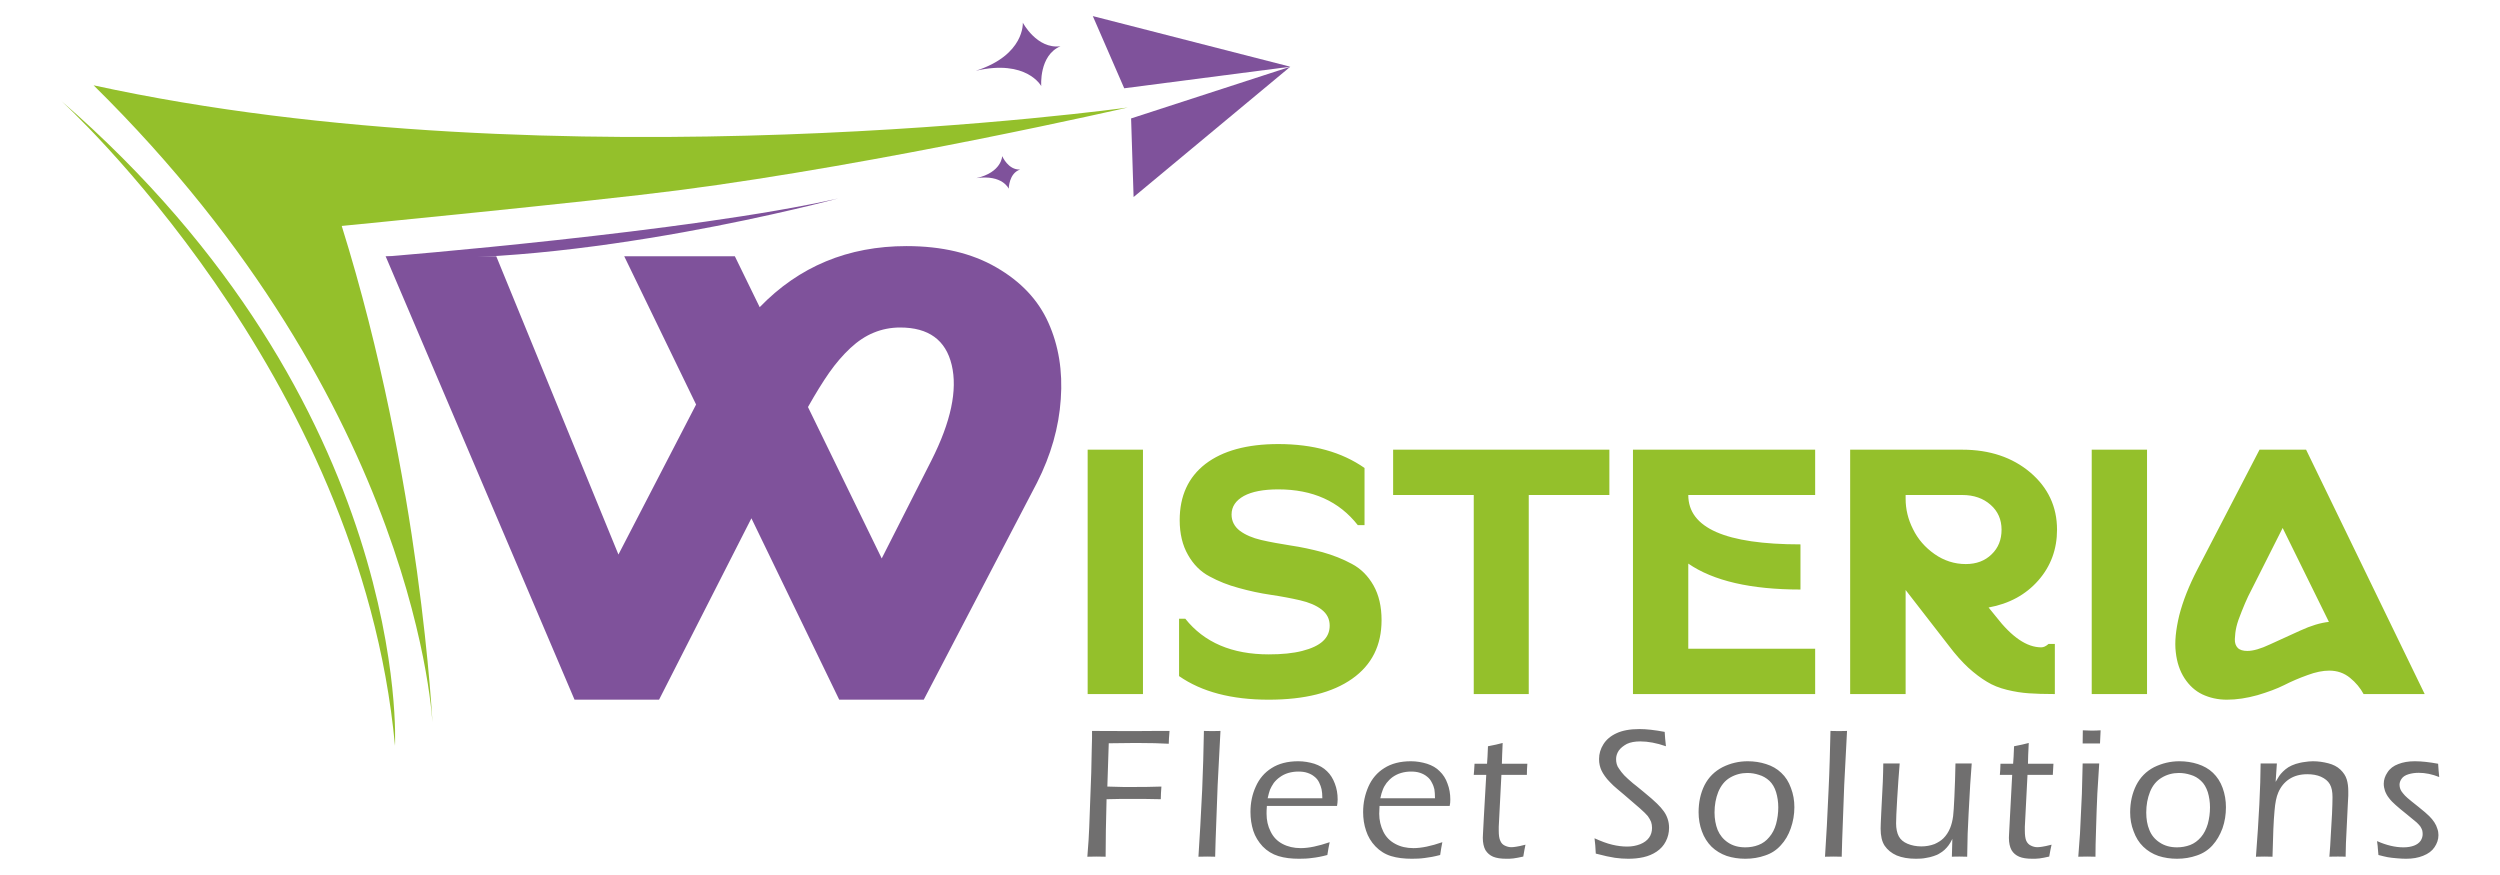
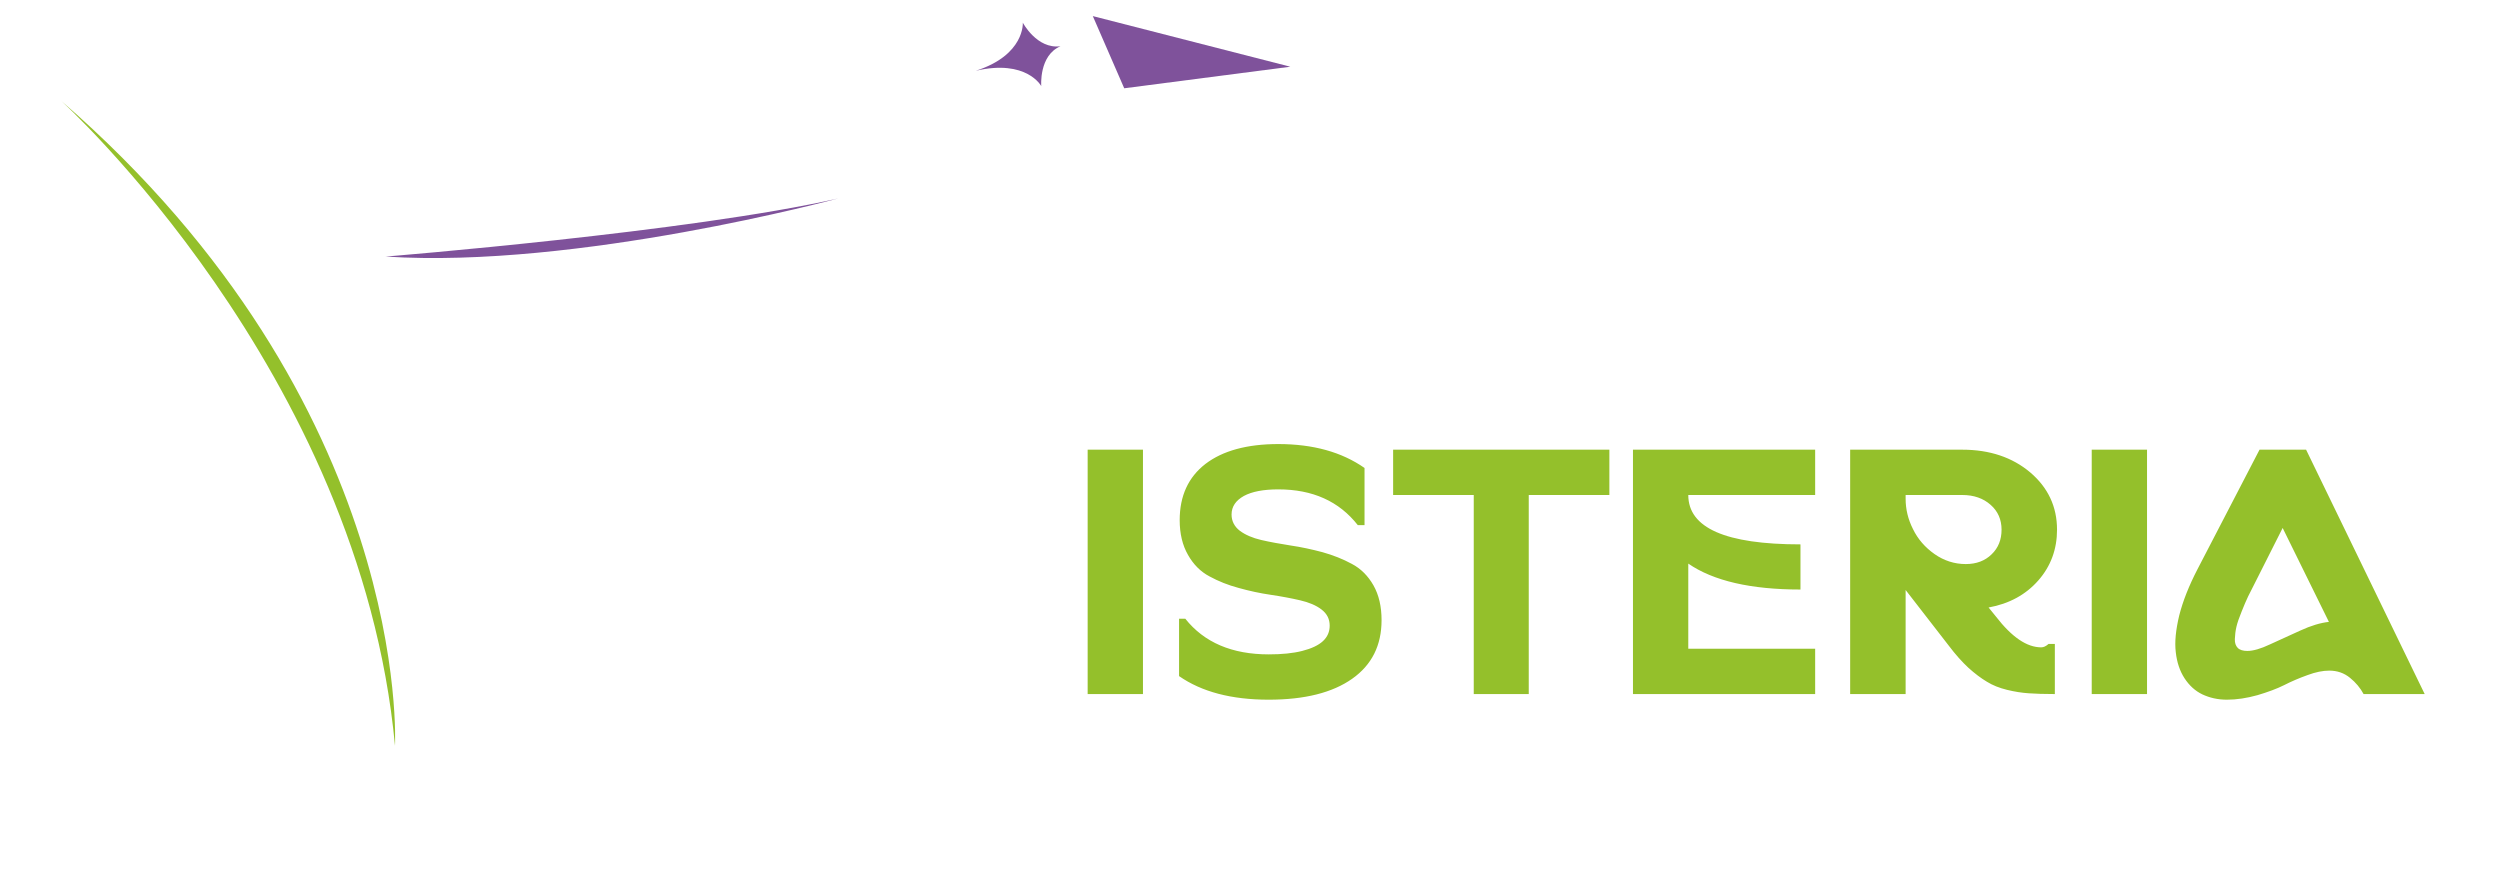
<svg xmlns="http://www.w3.org/2000/svg" xml:space="preserve" width="160px" height="56px" version="1.1" style="shape-rendering:geometricPrecision; text-rendering:geometricPrecision; image-rendering:optimizeQuality; fill-rule:evenodd; clip-rule:evenodd" viewBox="0 0 160 56">
  <defs>
    <style type="text/css">
   
    .fil1 {fill:#94C02B;fill-rule:nonzero}
    .fil2 {fill:#706F6F;fill-rule:nonzero}
    .fil0 {fill:#7F529B;fill-rule:nonzero}
   
  </style>
  </defs>
  <g id="Layer_x0020_1">
-     <polygon class="fil0" points="72.55,12.61 72.39,7.58 82.58,4.27 " />
    <polygon class="fil0" points="69.94,1.03 71.95,5.65 82.58,4.27 " />
-     <path class="fil1" d="M21.87 14.46c5.08,16.25 5.82,32 5.82,32 0,0 -0.76,-20.37 -21.7,-41 29.76,6.5 66.19,1.42 66.19,1.42 0,0 -15.72,3.61 -28.78,5.3 -5.37,0.7 -21.53,2.28 -21.53,2.28z" />
    <path class="fil1" d="M25.28 47.73c0,0 1.13,-21.78 -21.39,-41.3 0,0 19.16,17.32 21.39,41.3z" />
    <path class="fil0" d="M24.68 16.42c0,0 19.51,-1.57 28.96,-3.72 0,0 -16.72,4.52 -28.96,3.72z" />
    <path class="fil0" d="M67.87 2.96c-1.39,0.59 -1.23,2.55 -1.23,2.55 0,0 -0.93,-1.74 -4.19,-0.98 3.15,-1.01 3.01,-3.08 3.01,-3.08 0,0 0.9,1.71 2.41,1.51z" />
-     <path class="fil0" d="M65.29 10.85c-0.73,0.24 -0.73,1.23 -0.73,1.23 0,0 -0.39,-0.92 -2.07,-0.68 1.63,-0.37 1.65,-1.41 1.65,-1.41 0,0 0.38,0.9 1.15,0.86z" />
    <path class="fil1" d="M69.61 28.78l3.54 0 0 15.64 -3.54 0 0 -15.64zm12.2 -0.36c2.23,0 4.06,0.51 5.52,1.53l0 3.66 -0.43 0c-1.2,-1.53 -2.89,-2.29 -5.09,-2.29 -0.95,0 -1.68,0.14 -2.2,0.42 -0.52,0.29 -0.79,0.68 -0.79,1.19 0,0.42 0.18,0.77 0.53,1.04 0.35,0.26 0.81,0.46 1.37,0.59 0.56,0.13 1.18,0.24 1.87,0.35 0.69,0.1 1.37,0.25 2.05,0.43 0.68,0.19 1.31,0.44 1.88,0.75 0.57,0.3 1.03,0.76 1.38,1.37 0.35,0.62 0.52,1.36 0.52,2.23 0,1.61 -0.62,2.86 -1.88,3.75 -1.26,0.89 -3.04,1.34 -5.34,1.34 -2.38,0 -4.29,-0.5 -5.74,-1.51l0 -3.67 0.4 0c1.21,1.52 2.99,2.28 5.34,2.28 0.84,0 1.55,-0.07 2.14,-0.22 0.59,-0.15 1.04,-0.36 1.33,-0.63 0.29,-0.27 0.43,-0.6 0.43,-0.99 0,-0.42 -0.17,-0.76 -0.52,-1.03 -0.35,-0.27 -0.81,-0.46 -1.37,-0.59 -0.56,-0.13 -1.19,-0.25 -1.87,-0.35 -0.69,-0.1 -1.38,-0.25 -2.06,-0.44 -0.68,-0.18 -1.3,-0.43 -1.87,-0.74 -0.57,-0.3 -1.03,-0.76 -1.38,-1.38 -0.35,-0.61 -0.53,-1.35 -0.53,-2.22 0,-1.55 0.55,-2.75 1.65,-3.6 1.1,-0.84 2.65,-1.27 4.66,-1.27zm21.19 3.26l-5.16 0 0 12.74 -3.52 0 0 -12.74 -5.16 0 0 -2.9 13.84 0 0 2.9zm1.51 -2.9l11.66 0 0 2.9 -8.12 0c0,2.11 2.39,3.16 7.18,3.16l0 2.89c-3.17,0 -5.57,-0.55 -7.18,-1.66l0 5.45 8.12 0 0 2.9 -11.66 0 0 -15.64zm27.14 5.12c0,1.25 -0.4,2.34 -1.2,3.25 -0.8,0.91 -1.86,1.49 -3.18,1.73l0.47 0.58c1.02,1.32 1.98,1.97 2.9,1.97 0.15,0 0.3,-0.07 0.47,-0.22l0.4 0 0 3.21c-0.69,0 -1.25,-0.02 -1.68,-0.05 -0.43,-0.03 -0.89,-0.1 -1.38,-0.22 -0.49,-0.12 -0.92,-0.29 -1.29,-0.52 -0.37,-0.22 -0.77,-0.52 -1.18,-0.89 -0.41,-0.38 -0.83,-0.85 -1.26,-1.42l-2.76 -3.56 0 6.66 -3.55 0 0 -15.64 7.18 0c1.75,0 3.2,0.49 4.34,1.45 1.14,0.97 1.72,2.19 1.72,3.67zm-9.69 -1.98c0,0.66 0.15,1.31 0.47,1.94 0.31,0.64 0.77,1.17 1.38,1.6 0.6,0.42 1.27,0.64 2,0.64 0.68,0 1.23,-0.21 1.65,-0.62 0.43,-0.41 0.64,-0.94 0.64,-1.58 0,-0.64 -0.23,-1.18 -0.7,-1.59 -0.47,-0.42 -1.08,-0.63 -1.81,-0.63l-3.63 0 0 0.24zm11.91 -3.14l3.54 0 0 15.64 -3.54 0 0 -15.64zm10.74 0l2.98 0 7.59 15.64 -3.91 0c-0.21,-0.39 -0.5,-0.74 -0.87,-1.04 -0.38,-0.31 -0.82,-0.46 -1.33,-0.46 -0.4,0 -0.87,0.09 -1.4,0.29 -0.53,0.19 -1.02,0.4 -1.49,0.64 -0.46,0.23 -1.03,0.44 -1.7,0.64 -0.68,0.19 -1.33,0.29 -1.96,0.29 -0.58,0 -1.1,-0.12 -1.57,-0.34 -0.46,-0.22 -0.84,-0.57 -1.14,-1.03 -0.3,-0.46 -0.49,-1.02 -0.56,-1.67 -0.08,-0.65 0,-1.43 0.22,-2.35 0.23,-0.91 0.62,-1.9 1.17,-2.96l3.97 -7.65zm4.44 11.02l-2.96 -6.01 -1.73 3.43c-0.19,0.37 -0.35,0.69 -0.48,0.95 -0.12,0.26 -0.27,0.59 -0.42,0.98 -0.16,0.39 -0.27,0.71 -0.33,0.97 -0.06,0.26 -0.09,0.52 -0.1,0.78 -0.01,0.25 0.06,0.44 0.19,0.57 0.13,0.13 0.34,0.19 0.61,0.19 0.37,0 0.86,-0.14 1.45,-0.42 0.6,-0.27 1.24,-0.57 1.93,-0.88 0.69,-0.32 1.3,-0.5 1.84,-0.56z" />
-     <path class="fil2" d="M69.59 54.83l0.08 -1.08c0.01,-0.24 0.02,-0.51 0.04,-0.79l0.13 -3.51 0.03 -1.42c0.01,-0.3 0.02,-0.56 0.02,-0.78l0 -0.47c0.93,0 1.8,0.01 2.63,0.01l1.46 -0.01 0.87 0c-0.03,0.36 -0.05,0.64 -0.05,0.82 -0.5,-0.03 -1.2,-0.05 -2.11,-0.05l-1.73 0.02 -0.09 2.77 1.13 0.03c1.07,0 1.85,-0.01 2.33,-0.03 -0.02,0.29 -0.04,0.56 -0.04,0.81 -0.72,-0.02 -1.33,-0.02 -1.83,-0.02 -0.49,0 -1.04,0 -1.64,0.02 -0.04,1.45 -0.06,2.68 -0.06,3.68l-0.57 -0.01c-0.03,0 -0.23,0 -0.6,0.01zm7.11 0c0.08,-1.21 0.16,-2.64 0.24,-4.3 0.05,-1.21 0.09,-2.46 0.11,-3.75l0.54 0.01c0.12,0 0.29,-0.01 0.52,-0.01l-0.18 3.46 -0.13 3.51 -0.03 1.08c-0.22,-0.01 -0.4,-0.01 -0.51,-0.01 -0.05,0 -0.23,0 -0.56,0.01zm8.4 -0.93c-0.05,0.22 -0.1,0.49 -0.15,0.82 -0.37,0.1 -0.7,0.16 -0.98,0.19 -0.27,0.04 -0.55,0.05 -0.83,0.05 -0.49,0 -0.93,-0.05 -1.32,-0.17 -0.39,-0.12 -0.73,-0.33 -1.01,-0.62 -0.27,-0.29 -0.48,-0.63 -0.6,-1 -0.12,-0.38 -0.18,-0.78 -0.18,-1.2 0,-0.59 0.11,-1.13 0.34,-1.63 0.22,-0.5 0.56,-0.9 1.01,-1.18 0.45,-0.29 1.02,-0.44 1.71,-0.44 0.36,0 0.7,0.06 1.03,0.16 0.32,0.11 0.59,0.26 0.81,0.48 0.22,0.21 0.38,0.47 0.5,0.79 0.12,0.31 0.18,0.65 0.18,1.02 0,0.14 -0.02,0.28 -0.04,0.41l-4.49 0c-0.02,0.22 -0.02,0.39 -0.02,0.5 0,0.41 0.08,0.79 0.26,1.14 0.17,0.35 0.42,0.61 0.76,0.79 0.34,0.18 0.73,0.27 1.17,0.27 0.51,0 1.12,-0.13 1.85,-0.38zm-3.97 -2.81l3.5 0c0,-0.25 -0.02,-0.44 -0.05,-0.58 -0.03,-0.13 -0.08,-0.28 -0.15,-0.42 -0.07,-0.15 -0.17,-0.28 -0.3,-0.38 -0.13,-0.11 -0.28,-0.19 -0.46,-0.25 -0.18,-0.06 -0.37,-0.08 -0.58,-0.08 -0.22,0 -0.43,0.03 -0.64,0.09 -0.2,0.06 -0.38,0.15 -0.53,0.26 -0.16,0.11 -0.29,0.24 -0.4,0.38 -0.1,0.15 -0.18,0.29 -0.24,0.43 -0.05,0.14 -0.1,0.32 -0.15,0.55zm11.18 2.81c-0.05,0.22 -0.09,0.49 -0.14,0.82 -0.38,0.1 -0.71,0.16 -0.98,0.19 -0.28,0.04 -0.56,0.05 -0.83,0.05 -0.49,0 -0.94,-0.05 -1.33,-0.17 -0.39,-0.12 -0.72,-0.33 -1,-0.62 -0.28,-0.29 -0.48,-0.63 -0.6,-1 -0.13,-0.38 -0.19,-0.78 -0.19,-1.2 0,-0.59 0.12,-1.13 0.34,-1.63 0.22,-0.5 0.56,-0.9 1.01,-1.18 0.45,-0.29 1.02,-0.44 1.71,-0.44 0.36,0 0.7,0.06 1.03,0.16 0.33,0.11 0.6,0.26 0.81,0.48 0.22,0.21 0.39,0.47 0.5,0.79 0.12,0.31 0.18,0.65 0.18,1.02 0,0.14 -0.01,0.28 -0.04,0.41l-4.49 0c-0.01,0.22 -0.02,0.39 -0.02,0.5 0,0.41 0.09,0.79 0.26,1.14 0.17,0.35 0.43,0.61 0.77,0.79 0.33,0.18 0.72,0.27 1.16,0.27 0.51,0 1.13,-0.13 1.85,-0.38zm-3.97 -2.81l3.5 0c0,-0.25 -0.02,-0.44 -0.04,-0.58 -0.03,-0.13 -0.08,-0.28 -0.16,-0.42 -0.07,-0.15 -0.17,-0.28 -0.3,-0.38 -0.13,-0.11 -0.28,-0.19 -0.46,-0.25 -0.18,-0.06 -0.37,-0.08 -0.58,-0.08 -0.22,0 -0.43,0.03 -0.63,0.09 -0.21,0.06 -0.38,0.15 -0.54,0.26 -0.15,0.11 -0.28,0.24 -0.39,0.38 -0.11,0.15 -0.19,0.29 -0.24,0.43 -0.06,0.14 -0.11,0.32 -0.16,0.55zm9.29 2.97c-0.04,0.19 -0.09,0.44 -0.14,0.76 -0.27,0.06 -0.48,0.1 -0.64,0.12 -0.15,0.02 -0.3,0.02 -0.44,0.02 -0.35,0 -0.63,-0.04 -0.85,-0.13 -0.21,-0.09 -0.37,-0.23 -0.49,-0.42 -0.11,-0.2 -0.17,-0.46 -0.17,-0.79 0,-0.05 0.01,-0.13 0.01,-0.24 0,-0.1 0.02,-0.49 0.06,-1.15l0.15 -2.64 -0.8 0c0.02,-0.16 0.03,-0.4 0.05,-0.71l0.8 0c0.02,-0.22 0.04,-0.59 0.06,-1.12 0.37,-0.07 0.69,-0.14 0.94,-0.21 -0.03,0.58 -0.04,1.03 -0.05,1.33l1.63 0c-0.02,0.25 -0.03,0.49 -0.03,0.71l-1.63 0 -0.17 3.32 0 0.26c0,0.28 0.03,0.5 0.1,0.64 0.06,0.15 0.16,0.25 0.29,0.31 0.13,0.06 0.26,0.1 0.4,0.1 0.1,0 0.21,-0.01 0.32,-0.03 0.11,-0.01 0.32,-0.06 0.6,-0.13zm4.5 0.57c-0.02,-0.38 -0.04,-0.71 -0.08,-0.98 0.42,0.19 0.79,0.33 1.13,0.41 0.33,0.08 0.65,0.12 0.96,0.12 0.3,0 0.57,-0.05 0.83,-0.15 0.25,-0.1 0.44,-0.24 0.57,-0.42 0.13,-0.18 0.19,-0.39 0.19,-0.63 0,-0.13 -0.02,-0.26 -0.06,-0.38 -0.05,-0.12 -0.12,-0.24 -0.21,-0.37 -0.1,-0.12 -0.27,-0.29 -0.51,-0.5 -0.24,-0.21 -0.58,-0.5 -1.01,-0.87l-0.44 -0.37c-0.17,-0.14 -0.32,-0.28 -0.45,-0.42 -0.14,-0.14 -0.25,-0.27 -0.34,-0.4 -0.09,-0.13 -0.16,-0.24 -0.21,-0.35 -0.05,-0.1 -0.09,-0.22 -0.12,-0.35 -0.03,-0.12 -0.04,-0.25 -0.04,-0.39 0,-0.34 0.09,-0.65 0.28,-0.95 0.18,-0.29 0.46,-0.53 0.83,-0.7 0.38,-0.18 0.87,-0.27 1.48,-0.27 0.44,0 0.97,0.06 1.61,0.18 0.01,0.25 0.04,0.56 0.08,0.92 -0.6,-0.21 -1.15,-0.31 -1.64,-0.31 -0.34,0 -0.63,0.05 -0.86,0.16 -0.22,0.12 -0.4,0.26 -0.52,0.43 -0.12,0.18 -0.17,0.36 -0.17,0.54 0,0.11 0.01,0.22 0.04,0.32 0.03,0.11 0.08,0.21 0.15,0.3 0.09,0.14 0.2,0.28 0.33,0.42 0.14,0.14 0.32,0.31 0.56,0.51 0.06,0.04 0.29,0.23 0.68,0.55 0.39,0.32 0.68,0.57 0.86,0.75 0.18,0.17 0.32,0.34 0.43,0.49 0.11,0.15 0.19,0.31 0.25,0.49 0.06,0.18 0.09,0.36 0.09,0.57 0,0.31 -0.07,0.6 -0.21,0.87 -0.13,0.26 -0.33,0.48 -0.58,0.65 -0.25,0.17 -0.54,0.29 -0.85,0.36 -0.31,0.07 -0.64,0.1 -0.97,0.1 -0.27,0 -0.56,-0.02 -0.85,-0.06 -0.28,-0.04 -0.7,-0.13 -1.23,-0.27zm9.72 -5.91c0.42,0 0.81,0.06 1.18,0.18 0.38,0.12 0.7,0.3 0.97,0.56 0.28,0.26 0.48,0.58 0.62,0.97 0.15,0.39 0.22,0.8 0.22,1.23 0,0.47 -0.08,0.92 -0.23,1.35 -0.15,0.43 -0.36,0.79 -0.64,1.09 -0.27,0.3 -0.6,0.52 -1,0.65 -0.39,0.14 -0.82,0.21 -1.27,0.21 -0.42,0 -0.82,-0.06 -1.19,-0.18 -0.37,-0.13 -0.7,-0.33 -0.97,-0.59 -0.27,-0.27 -0.48,-0.6 -0.62,-0.99 -0.14,-0.38 -0.21,-0.79 -0.21,-1.21 0,-0.64 0.12,-1.22 0.38,-1.74 0.26,-0.51 0.65,-0.89 1.15,-1.15 0.5,-0.25 1.04,-0.38 1.61,-0.38zm-0.02 0.75c-0.4,0 -0.77,0.1 -1.11,0.3 -0.34,0.2 -0.58,0.51 -0.75,0.91 -0.16,0.4 -0.24,0.84 -0.24,1.32 0,0.41 0.07,0.79 0.2,1.12 0.14,0.33 0.36,0.6 0.66,0.8 0.31,0.21 0.68,0.31 1.11,0.31 0.3,0 0.58,-0.05 0.84,-0.15 0.27,-0.1 0.5,-0.27 0.69,-0.5 0.2,-0.23 0.35,-0.52 0.44,-0.85 0.09,-0.34 0.14,-0.69 0.14,-1.06 0,-0.34 -0.05,-0.67 -0.14,-0.97 -0.09,-0.3 -0.24,-0.55 -0.43,-0.73 -0.2,-0.18 -0.42,-0.31 -0.67,-0.38 -0.24,-0.08 -0.49,-0.12 -0.74,-0.12zm4.97 5.36c0.08,-1.21 0.16,-2.64 0.23,-4.3 0.06,-1.21 0.09,-2.46 0.12,-3.75l0.54 0.01c0.11,0 0.29,-0.01 0.52,-0.01l-0.18 3.46 -0.13 3.51 -0.03 1.08c-0.23,-0.01 -0.4,-0.01 -0.51,-0.01 -0.05,0 -0.24,0 -0.56,0.01zm9.1 0c-0.19,-0.01 -0.36,-0.01 -0.49,-0.01 -0.16,0 -0.32,0 -0.49,0.01l0.03 -1.14c-0.09,0.18 -0.17,0.32 -0.24,0.41 -0.07,0.1 -0.16,0.19 -0.26,0.29 -0.1,0.09 -0.21,0.17 -0.32,0.23 -0.1,0.07 -0.23,0.12 -0.38,0.17 -0.14,0.05 -0.31,0.09 -0.5,0.12 -0.2,0.04 -0.41,0.05 -0.63,0.05 -0.48,0 -0.89,-0.07 -1.23,-0.21 -0.34,-0.15 -0.59,-0.36 -0.77,-0.62 -0.18,-0.27 -0.26,-0.64 -0.26,-1.1 0,-0.07 0,-0.19 0.01,-0.36 0.01,-0.17 0.02,-0.39 0.03,-0.66l0.1 -1.97 0.02 -0.63c0,-0.14 0.01,-0.33 0.01,-0.55l0.54 0c0.11,0 0.28,0 0.51,0 -0.06,0.69 -0.11,1.44 -0.16,2.26 -0.05,0.81 -0.07,1.34 -0.07,1.57 0,0.34 0.06,0.62 0.17,0.83 0.11,0.21 0.3,0.37 0.56,0.48 0.26,0.11 0.56,0.17 0.89,0.17 0.29,0 0.57,-0.05 0.84,-0.15 0.22,-0.1 0.42,-0.22 0.57,-0.37 0.17,-0.17 0.32,-0.39 0.43,-0.66 0.08,-0.2 0.15,-0.45 0.19,-0.76 0.03,-0.23 0.05,-0.63 0.08,-1.21 0.03,-0.71 0.06,-1.43 0.07,-2.16l0.55 0c0.11,0 0.28,0 0.49,0 -0.06,0.71 -0.13,1.78 -0.2,3.22 -0.05,0.8 -0.08,1.71 -0.09,2.75zm5.4 -0.77c-0.05,0.19 -0.09,0.44 -0.15,0.76 -0.26,0.06 -0.47,0.1 -0.63,0.12 -0.16,0.02 -0.31,0.02 -0.45,0.02 -0.34,0 -0.63,-0.04 -0.84,-0.13 -0.21,-0.09 -0.38,-0.23 -0.49,-0.42 -0.11,-0.2 -0.17,-0.46 -0.17,-0.79 0,-0.05 0,-0.13 0.01,-0.24 0,-0.1 0.02,-0.49 0.06,-1.15l0.14 -2.64 -0.79 0c0.02,-0.16 0.03,-0.4 0.04,-0.71l0.81 0c0.02,-0.22 0.04,-0.59 0.06,-1.12 0.37,-0.07 0.68,-0.14 0.94,-0.21 -0.03,0.58 -0.05,1.03 -0.05,1.33l1.63 0c-0.02,0.25 -0.03,0.49 -0.04,0.71l-1.62 0 -0.17 3.32 0 0.26c0,0.28 0.03,0.5 0.09,0.64 0.07,0.15 0.17,0.25 0.3,0.31 0.12,0.06 0.26,0.1 0.4,0.1 0.1,0 0.2,-0.01 0.32,-0.03 0.11,-0.01 0.31,-0.06 0.6,-0.13zm1.99 -6.48c0.01,-0.37 0.01,-0.65 0.01,-0.84 0.22,0.01 0.41,0.02 0.58,0.02 0.2,0 0.39,-0.01 0.56,-0.02 -0.01,0.13 -0.02,0.41 -0.04,0.84 -0.21,0 -0.39,0 -0.54,0 -0.16,0 -0.35,0 -0.57,0zm-0.28 7.25l0.11 -1.49 0.12 -2.53 0.05 -1.95 0.54 0 0.52 0c-0.04,0.61 -0.08,1.25 -0.12,1.92 -0.03,0.67 -0.06,1.41 -0.08,2.2 -0.03,0.79 -0.04,1.41 -0.04,1.85 -0.25,-0.01 -0.42,-0.01 -0.53,-0.01 -0.1,0 -0.29,0 -0.57,0.01zm6.47 -6.11c0.41,0 0.81,0.06 1.18,0.18 0.37,0.12 0.7,0.3 0.97,0.56 0.27,0.26 0.48,0.58 0.62,0.97 0.14,0.39 0.21,0.8 0.21,1.23 0,0.47 -0.07,0.92 -0.22,1.35 -0.16,0.43 -0.37,0.79 -0.64,1.09 -0.27,0.3 -0.61,0.52 -1,0.65 -0.4,0.14 -0.82,0.21 -1.27,0.21 -0.42,0 -0.82,-0.06 -1.19,-0.18 -0.38,-0.13 -0.7,-0.33 -0.97,-0.59 -0.28,-0.27 -0.48,-0.6 -0.62,-0.99 -0.15,-0.38 -0.22,-0.79 -0.22,-1.21 0,-0.64 0.13,-1.22 0.39,-1.74 0.26,-0.51 0.64,-0.89 1.14,-1.15 0.51,-0.25 1.05,-0.38 1.62,-0.38zm-0.03 0.75c-0.4,0 -0.77,0.1 -1.1,0.3 -0.34,0.2 -0.59,0.51 -0.75,0.91 -0.16,0.4 -0.24,0.84 -0.24,1.32 0,0.41 0.06,0.79 0.2,1.12 0.13,0.33 0.35,0.6 0.66,0.8 0.31,0.21 0.68,0.31 1.11,0.31 0.29,0 0.57,-0.05 0.84,-0.15 0.26,-0.1 0.49,-0.27 0.69,-0.5 0.2,-0.23 0.34,-0.52 0.44,-0.85 0.09,-0.34 0.14,-0.69 0.14,-1.06 0,-0.34 -0.05,-0.67 -0.14,-0.97 -0.1,-0.3 -0.24,-0.55 -0.44,-0.73 -0.19,-0.18 -0.41,-0.31 -0.66,-0.38 -0.25,-0.08 -0.49,-0.12 -0.75,-0.12zm4.93 5.36c0.19,-2.46 0.29,-4.46 0.3,-5.97l0.53 0c0.12,0 0.3,0 0.51,0l-0.08 1.18c0.1,-0.17 0.17,-0.29 0.23,-0.38 0.06,-0.09 0.14,-0.18 0.24,-0.28 0.1,-0.1 0.21,-0.19 0.35,-0.28 0.13,-0.08 0.29,-0.15 0.47,-0.21 0.18,-0.05 0.36,-0.1 0.55,-0.12 0.18,-0.03 0.37,-0.05 0.55,-0.05 0.34,0 0.67,0.05 0.98,0.13 0.31,0.08 0.57,0.21 0.77,0.4 0.2,0.19 0.34,0.4 0.41,0.63 0.07,0.23 0.1,0.48 0.1,0.75 0,0.05 0,0.15 0,0.29 -0.01,0.15 -0.02,0.34 -0.03,0.57l-0.12 2.47c-0.01,0.24 -0.01,0.53 -0.02,0.87 -0.17,-0.01 -0.34,-0.01 -0.49,-0.01 -0.2,0 -0.38,0 -0.55,0.01 0.04,-0.47 0.07,-0.93 0.09,-1.37l0.08 -1.38c0.02,-0.47 0.03,-0.82 0.03,-1.06 0,-0.35 -0.05,-0.62 -0.17,-0.83 -0.12,-0.21 -0.31,-0.36 -0.57,-0.48 -0.25,-0.11 -0.55,-0.16 -0.87,-0.16 -0.45,0 -0.84,0.1 -1.17,0.32 -0.3,0.2 -0.53,0.48 -0.69,0.85 -0.12,0.27 -0.2,0.66 -0.24,1.17 -0.06,0.62 -0.1,1.6 -0.13,2.94 -0.22,-0.01 -0.39,-0.01 -0.51,-0.01 -0.12,0 -0.31,0 -0.55,0.01zm7.84 -0.11l-0.04 -0.44c0,-0.04 -0.01,-0.19 -0.05,-0.45 0.61,0.27 1.17,0.4 1.69,0.4 0.27,0 0.49,-0.04 0.68,-0.11 0.18,-0.07 0.32,-0.17 0.42,-0.31 0.09,-0.14 0.13,-0.28 0.13,-0.43 0,-0.08 -0.01,-0.17 -0.03,-0.25 -0.03,-0.08 -0.07,-0.16 -0.12,-0.24 -0.05,-0.07 -0.13,-0.15 -0.23,-0.25 -0.1,-0.09 -0.31,-0.26 -0.63,-0.52 -0.31,-0.25 -0.56,-0.45 -0.72,-0.6 -0.16,-0.14 -0.31,-0.29 -0.42,-0.44 -0.12,-0.15 -0.2,-0.3 -0.26,-0.46 -0.05,-0.15 -0.08,-0.3 -0.08,-0.46 0,-0.25 0.08,-0.5 0.24,-0.73 0.15,-0.24 0.39,-0.42 0.69,-0.53 0.3,-0.12 0.65,-0.18 1.06,-0.18 0.45,0 0.95,0.06 1.49,0.16 0.02,0.31 0.04,0.59 0.07,0.85 -0.45,-0.18 -0.88,-0.27 -1.31,-0.27 -0.24,0 -0.45,0.03 -0.65,0.09 -0.2,0.06 -0.35,0.15 -0.44,0.28 -0.09,0.12 -0.14,0.25 -0.14,0.4 0,0.09 0.02,0.18 0.05,0.27 0.03,0.08 0.09,0.18 0.17,0.27 0.08,0.11 0.18,0.2 0.29,0.3 0.12,0.1 0.34,0.29 0.69,0.56 0.34,0.27 0.57,0.47 0.7,0.6 0.13,0.13 0.24,0.26 0.33,0.4 0.09,0.14 0.15,0.27 0.19,0.41 0.05,0.13 0.07,0.27 0.07,0.41 0,0.28 -0.09,0.53 -0.25,0.77 -0.16,0.24 -0.4,0.42 -0.73,0.55 -0.32,0.13 -0.68,0.19 -1.09,0.19 -0.17,0 -0.36,-0.01 -0.59,-0.03 -0.23,-0.02 -0.43,-0.04 -0.59,-0.07 -0.16,-0.03 -0.35,-0.08 -0.59,-0.14z" />
-     <path class="fil0" d="M36.77 44.78l-12.09 -28.38 7.08 0 7.82 19.09 4.97 -9.6 -4.6 -9.49 7.08 0 1.59 3.26c2.52,-2.61 5.66,-3.91 9.4,-3.91 2.25,0 4.17,0.45 5.74,1.36 1.58,0.91 2.69,2.09 3.34,3.55 0.65,1.45 0.92,3.08 0.79,4.88 -0.12,1.81 -0.63,3.59 -1.52,5.35l-7.25 13.89 -5.41 0 -5.62 -11.61 -5.91 11.61 -5.41 0zm19.66 -9.04l3.18 -6.27c1.25,-2.47 1.68,-4.51 1.3,-6.11 -0.38,-1.6 -1.48,-2.4 -3.3,-2.4 -0.59,0 -1.16,0.11 -1.69,0.33 -0.52,0.21 -1.03,0.55 -1.5,0.99 -0.48,0.45 -0.93,0.97 -1.35,1.57 -0.42,0.6 -0.87,1.33 -1.36,2.2l4.72 9.69z" />
  </g>
</svg>